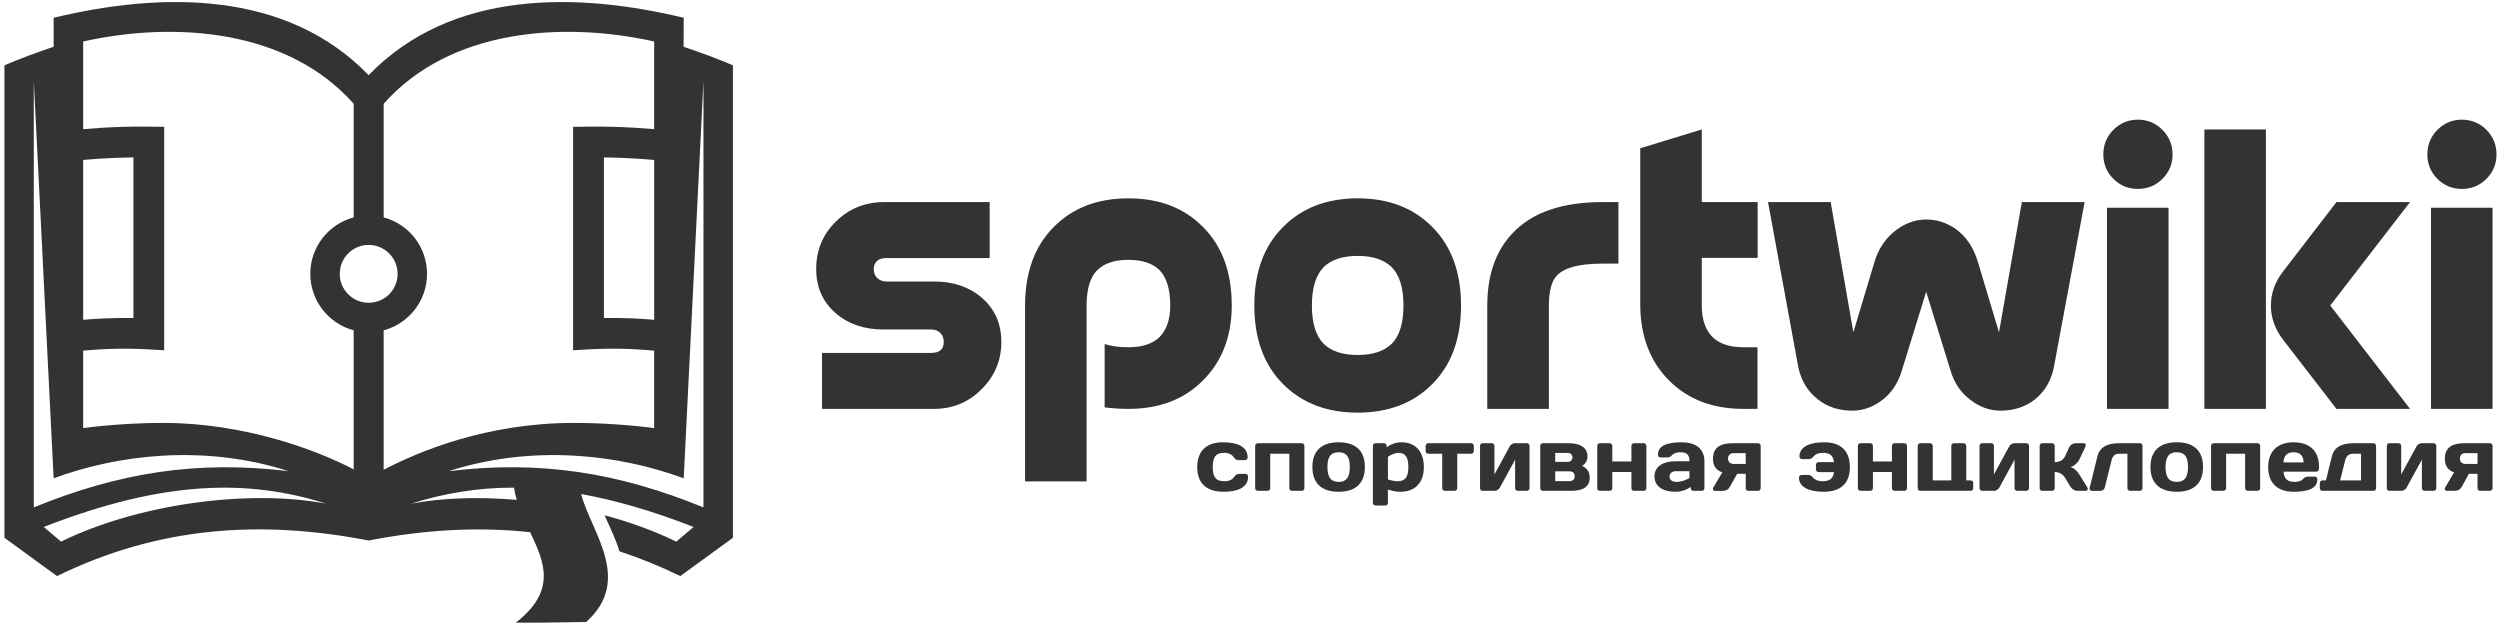
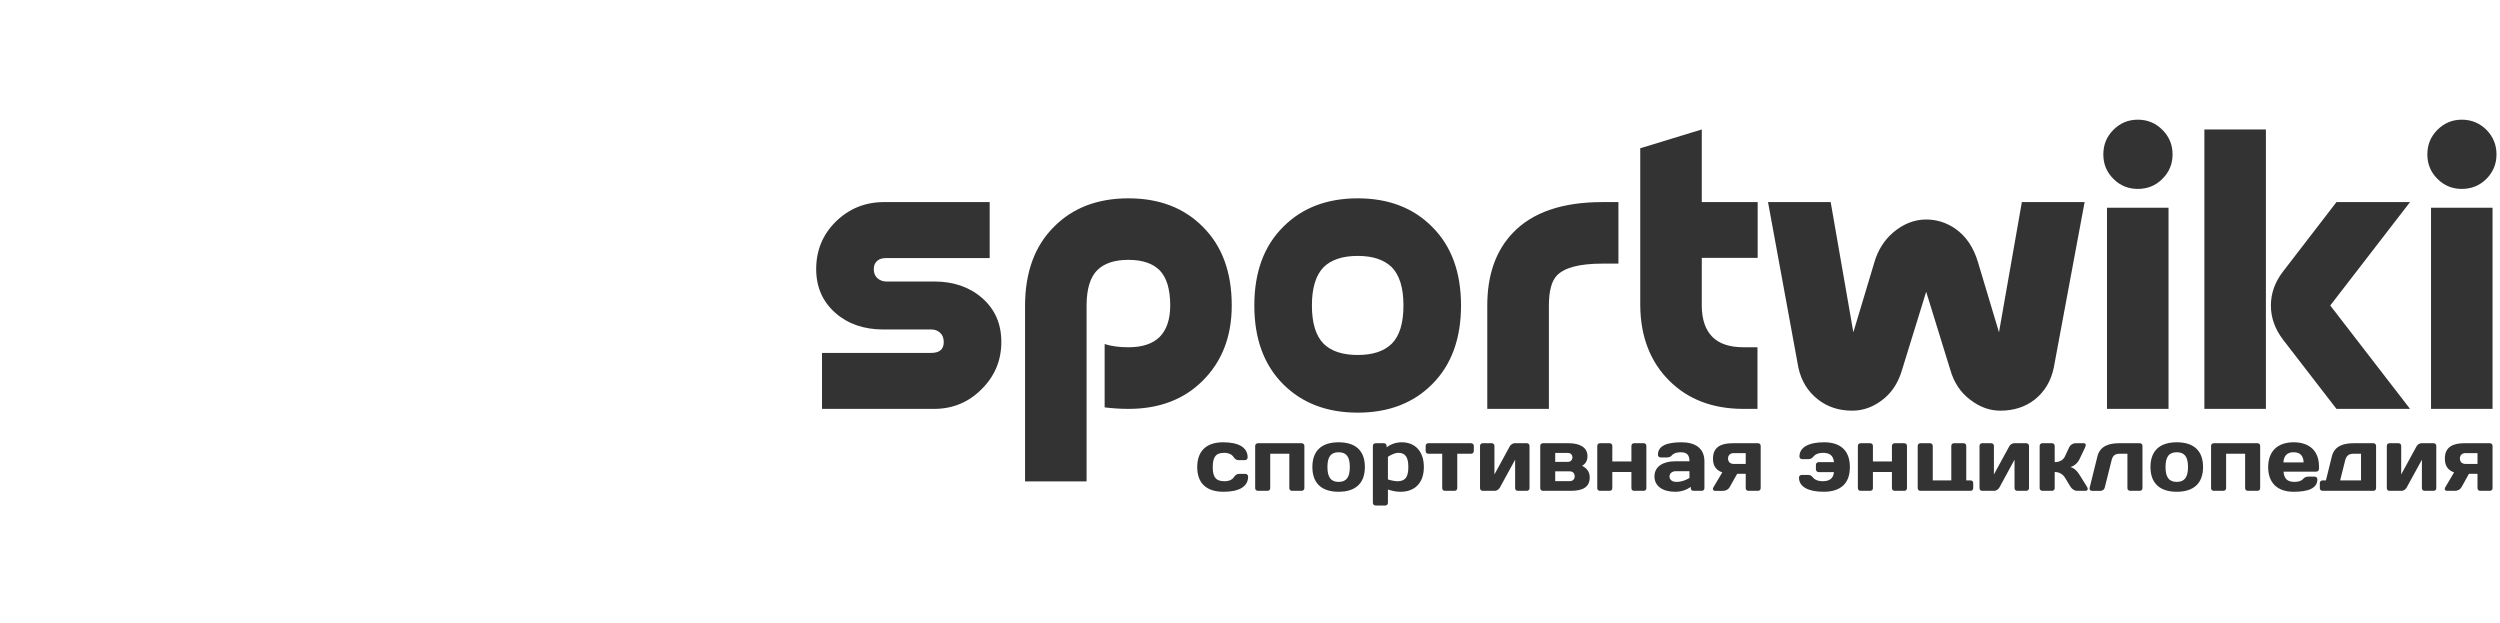
<svg xmlns="http://www.w3.org/2000/svg" xml:space="preserve" width="265px" height="66px" version="1.1" style="shape-rendering:geometricPrecision; text-rendering:geometricPrecision; image-rendering:optimizeQuality; fill-rule:evenodd; clip-rule:evenodd" viewBox="0 0 265 66.18">
  <defs>
    <style type="text/css">
   
    .fil0 {fill:#333333}
    .fil1 {fill:#333333;fill-rule:nonzero}
   
  </style>
  </defs>
  <g id="Слой_x0020_1">
-     <path class="fil0" d="M38.82 57.45c-11.59,-2.24 -22.4,-1.46 -33.12,3.78l-5.59 -4.07c0,-16.49 0,-33.73 0,-50.22 1.69,-0.72 3.34,-1.33 5.23,-1.97l0 -3.08c11.38,-2.74 24.7,-2.99 33.48,6.1 8.79,-9.09 22.1,-8.84 33.49,-6.1l-0.01 3.08c1.9,0.64 3.54,1.25 5.24,1.97 0,16.49 0,33.73 0,50.22l-5.59 4.07c-2.15,-1.05 -4.31,-1.92 -6.47,-2.63 -0.41,-1.36 -1.06,-2.65 -1.58,-3.83 2.71,0.72 5.31,1.67 7.62,2.8 0.76,-0.64 1.08,-0.91 1.84,-1.56 -4.41,-1.72 -8.35,-2.85 -11.95,-3.5 0.99,3.92 5.56,9.12 0.53,13.6 -2.89,0.04 -4.64,0.07 -7.53,0.11 4.44,-3.42 3.1,-6.45 1.58,-9.65 -5.58,-0.61 -11.27,-0.26 -17.17,0.88zm15.46 -5.62c-3.93,-0.01 -7.5,0.62 -10.93,1.7 3.31,-0.62 7.2,-0.74 11.21,-0.4 -0.12,-0.4 -0.21,-0.81 -0.27,-1.22l-0.01 -0.08zm-15.46 -25.8c1.7,0 3.08,1.38 3.08,3.08 0,1.7 -1.38,3.07 -3.08,3.07 -1.69,0 -3.07,-1.37 -3.07,-3.07 0,-1.7 1.38,-3.08 3.07,-3.08zm-30.34 -12.3c0.67,-0.06 1.34,-0.11 2.01,-0.15 1.66,-0.1 3.34,-0.14 4.99,-0.12l1.61 0.02 0 23.75 -1.72 -0.1c-1.42,-0.08 -2.9,-0.09 -4.41,-0.03 -0.82,0.04 -1.65,0.09 -2.48,0.17l0 8.23c2.82,-0.36 5.65,-0.54 8.49,-0.55 8.73,0 16.43,2.93 20.26,4.94l0 -14.78c-2.65,-0.71 -4.61,-3.13 -4.61,-6 0,-2.88 1.96,-5.3 4.61,-6l0 -12.08c-7.03,-7.93 -19,-8.79 -28.75,-6.62l0 9.32zm0 20.26c0.79,-0.07 1.58,-0.12 2.35,-0.15 1.02,-0.04 2.02,-0.06 2.99,-0.04l0 -17.07c-1.02,0.01 -2.07,0.05 -3.14,0.11 -0.74,0.04 -1.47,0.1 -2.2,0.16l0 16.99zm60.69 -20.26c-0.68,-0.06 -1.35,-0.11 -2.01,-0.15 -1.66,-0.1 -3.34,-0.14 -4.99,-0.12l-1.62 0.02 0 23.75 1.73 -0.1c1.42,-0.08 2.9,-0.09 4.4,-0.03 0.83,0.04 1.65,0.09 2.49,0.17l0 8.23c-2.82,-0.36 -5.66,-0.54 -8.5,-0.55 -9.35,0 -16.55,3.05 -20.25,4.98l0 -14.82c2.65,-0.71 4.61,-3.13 4.61,-6 0,-2.88 -1.96,-5.3 -4.61,-6l0 -12.08c7.02,-7.93 18.99,-8.79 28.75,-6.62l0 9.32zm0 20.26c-0.79,-0.07 -1.58,-0.12 -2.36,-0.15 -1.01,-0.04 -2.01,-0.06 -2.98,-0.04l0 -17.07c1.02,0.01 2.07,0.05 3.14,0.11 0.73,0.04 1.47,0.1 2.2,0.16l0 16.99zm5.24 19.94c0,-15.27 0,-30.05 0,-45.32l-2.1 42.23c-6.86,-2.54 -16.03,-3.64 -24.98,-0.76 9.72,-1.18 18.02,0.15 27.08,3.85l0 0zm-70.12 2.08c0.76,0.65 1.08,0.92 1.84,1.56 8.19,-4.03 19.98,-5.59 28.17,-4.04 -8.19,-2.58 -17.08,-2.56 -30.01,2.48zm-1.06 -2.08c0,-15.27 0,-30.05 0,-45.32l2.11 42.23c6.86,-2.54 16.03,-3.64 24.97,-0.76 -9.71,-1.18 -18.02,0.15 -27.08,3.85l0 0z" />
    <path class="fil1" d="M104.83 21.48l-11.3 0c-2,0.02 -3.68,0.72 -5.07,2.09 -1.38,1.37 -2.07,3.05 -2.07,5.03 0,1.92 0.69,3.47 2.05,4.67 1.34,1.17 3.04,1.75 5.09,1.75l5.1 0c0.36,0 0.67,0.11 0.92,0.34 0.27,0.24 0.4,0.57 0.4,1 0,0.77 -0.45,1.15 -1.34,1.15l-11.6 0 0 5.95 11.98 0c1.96,-0.02 3.63,-0.72 5.01,-2.12 1.38,-1.38 2.07,-3.05 2.07,-5 0,-1.92 -0.68,-3.48 -2.05,-4.67 -1.34,-1.17 -3.04,-1.75 -5.09,-1.75l-5.1 0c-0.36,0 -0.66,-0.12 -0.92,-0.34 -0.27,-0.24 -0.4,-0.57 -0.4,-0.98 0,-0.4 0.14,-0.7 0.42,-0.92 0.22,-0.17 0.52,-0.25 0.9,-0.25l11 0 0 -5.95zm24.92 26.65c0.48,0 0.83,0.18 1,0.44 0.13,0.2 0.29,0.34 0.53,0.34l0.69 0c0.16,0 0.28,-0.13 0.28,-0.29 0,-1.08 -0.98,-1.61 -2.61,-1.61 -1.74,0 -2.75,0.89 -2.75,2.64 0,1.73 1,2.62 2.8,2.62 1.62,0 2.61,-0.53 2.61,-1.61 0,-0.16 -0.13,-0.29 -0.29,-0.29l-0.69 0c-0.23,0 -0.39,0.14 -0.53,0.34 -0.16,0.26 -0.51,0.44 -0.99,0.44 -0.95,0 -1.26,-0.46 -1.26,-1.5 0,-1.05 0.31,-1.52 1.21,-1.52zm8.53 -0.74c0,-0.16 -0.13,-0.28 -0.29,-0.28l-4.65 0c-0.16,0 -0.29,0.12 -0.29,0.28l0 4.5c0,0.16 0.13,0.28 0.29,0.28l1.03 0c0.16,0 0.28,-0.12 0.28,-0.28l0 -3.66 2.03 0 0 3.66c0,0.16 0.12,0.28 0.28,0.28l1.03 0c0.16,0 0.29,-0.12 0.29,-0.28l0 -4.5zm3.64 3.83c-0.8,0 -1.19,-0.47 -1.19,-1.58 0,-1.12 0.39,-1.57 1.19,-1.57 0.81,0 1.19,0.45 1.19,1.57 0,1.11 -0.38,1.58 -1.19,1.58zm0 -4.21c-1.79,0 -2.79,0.88 -2.79,2.63 0,1.74 1,2.63 2.79,2.63 1.79,0 2.79,-0.89 2.79,-2.63 0,-1.75 -1,-2.63 -2.79,-2.63zm6.34 1.12c0.76,0 1.07,0.47 1.07,1.51 0,1.05 -0.31,1.51 -1.16,1.51 -0.24,0 -0.62,-0.07 -1.01,-0.19l0 -2.41c0.33,-0.21 0.76,-0.42 1.1,-0.42zm0.38 -1.12c-0.67,0 -1.19,0.22 -1.62,0.53l0 -0.15c0,-0.16 -0.12,-0.28 -0.28,-0.28l-0.89 0c-0.16,0 -0.29,0.12 -0.29,0.28l0 6.06c0,0.16 0.13,0.28 0.29,0.28l1.03 0c0.16,0 0.28,-0.12 0.28,-0.28l0 -1.42c0.39,0.12 0.77,0.24 1.34,0.24 1.47,0 2.48,-0.89 2.48,-2.63 0,-1.74 -1,-2.63 -2.34,-2.63zm2.81 0.1c-0.16,0 -0.28,0.12 -0.28,0.28l0 0.55c0,0.16 0.12,0.29 0.28,0.29l1.48 0 0 3.66c0,0.16 0.12,0.28 0.28,0.28l1.03 0c0.16,0 0.29,-0.12 0.29,-0.28l0 -3.66 1.47 0c0.16,0 0.29,-0.13 0.29,-0.29l0 -0.55c0,-0.16 -0.13,-0.28 -0.29,-0.28l-4.55 0zm7.03 3.32l0 -3.04c0,-0.16 -0.12,-0.28 -0.28,-0.28l-0.97 0c-0.16,0 -0.28,0.12 -0.28,0.28l0 4.5c0,0.16 0.12,0.28 0.28,0.28l1.3 0c0.19,0 0.41,-0.15 0.52,-0.33l1.63 -2.98 0 3.03c0,0.16 0.12,0.28 0.28,0.28l0.97 0c0.16,0 0.28,-0.12 0.28,-0.28l0 -4.5c0,-0.16 -0.12,-0.28 -0.28,-0.28l-1.3 0c-0.19,0 -0.42,0.14 -0.52,0.33l-1.63 2.99zm8.11 1.74c1.21,0 2.02,-0.35 2.02,-1.42 0,-0.62 -0.33,-1 -0.81,-1.24 0.39,-0.23 0.57,-0.56 0.57,-1.03 0,-0.97 -0.89,-1.37 -1.98,-1.37l-2.76 0c-0.16,0 -0.28,0.12 -0.28,0.28l0 4.5c0,0.16 0.12,0.28 0.28,0.28l2.96 0zm-0.11 -2.07c0.34,0 0.53,0.21 0.53,0.52 0,0.31 -0.19,0.52 -0.53,0.52l-1.54 0 0 -1.04 1.54 0zm-1.54 -1.01l0 -0.95 1.36 0c0.27,0 0.47,0.2 0.47,0.47 0,0.28 -0.2,0.48 -0.47,0.48l-1.36 0zm6.07 -1.7c0,-0.16 -0.12,-0.28 -0.28,-0.28l-1.04 0c-0.16,0 -0.28,0.12 -0.28,0.28l0 4.5c0,0.16 0.12,0.28 0.28,0.28l1.04 0c0.16,0 0.28,-0.12 0.28,-0.28l0 -1.72 2.03 0 0 1.72c0,0.16 0.12,0.28 0.28,0.28l1.03 0c0.16,0 0.28,-0.12 0.28,-0.28l0 -4.5c0,-0.16 -0.12,-0.28 -0.28,-0.28l-1.03 0c-0.16,0 -0.28,0.12 -0.28,0.28l0 1.66 -2.03 0 0 -1.66zm6.82 3.83c-0.49,0 -0.74,-0.25 -0.74,-0.58 0,-0.31 0.25,-0.56 0.7,-0.56l1.42 0 0 0.72c-0.34,0.21 -0.81,0.42 -1.38,0.42zm0.43 -3.15c0.63,0 0.95,0.22 0.95,0.96l-1.54 0c-1.24,0 -2.18,0.54 -2.18,1.61 0,1.07 0.94,1.63 2.18,1.63 0.73,0 1.25,-0.22 1.68,-0.52l0 0.14c0,0.16 0.12,0.28 0.28,0.28l0.89 0c0.16,0 0.28,-0.12 0.28,-0.28l0 -2.86c0,-1.45 -1.06,-2.02 -2.43,-2.02 -1.53,0 -2.51,0.35 -2.51,1.33 0,0.16 0.12,0.28 0.28,0.28l0.69 0c0.24,0 0.41,-0.09 0.53,-0.24 0.16,-0.2 0.51,-0.31 0.9,-0.31zm6.93 2.29l0 1.53c0,0.16 0.12,0.28 0.28,0.28l1.03 0c0.16,0 0.28,-0.12 0.28,-0.28l0 -4.5c0,-0.16 -0.12,-0.28 -0.28,-0.28l-2.72 0c-1.22,0 -2.07,0.41 -2.07,1.63 0,0.82 0.36,1.24 0.99,1.47l-0.93 1.56c-0.13,0.21 -0.06,0.4 0.17,0.4l0.83 0c0.35,0 0.59,-0.17 0.72,-0.4l0.79 -1.41 0.91 0zm-1.27 -1.05c-0.38,0 -0.61,-0.22 -0.61,-0.57 0,-0.35 0.23,-0.58 0.61,-0.58l1.27 0 0 1.15 -1.27 0zm9.59 -2.3c-1.62,0 -2.61,0.53 -2.61,1.51 0,0.16 0.12,0.28 0.28,0.28l0.7 0c0.23,0 0.38,-0.12 0.53,-0.3 0.17,-0.21 0.51,-0.37 0.99,-0.37 0.73,0 1.11,0.31 1.17,0.99l-1.63 0c-0.16,0 -0.29,0.13 -0.29,0.29l0 0.48c0,0.16 0.13,0.29 0.29,0.29l1.63 0c-0.07,0.67 -0.45,0.97 -1.22,0.97 -0.48,0 -0.82,-0.16 -0.99,-0.37 -0.14,-0.18 -0.29,-0.3 -0.53,-0.3l-0.69 0c-0.16,0 -0.29,0.12 -0.29,0.28 0,0.98 0.99,1.51 2.62,1.51 1.82,0 2.79,-0.89 2.79,-2.62 0,-1.75 -0.98,-2.64 -2.75,-2.64zm5.2 0.38c0,-0.16 -0.12,-0.28 -0.29,-0.28l-1.03 0c-0.16,0 -0.28,0.12 -0.28,0.28l0 4.5c0,0.16 0.12,0.28 0.28,0.28l1.03 0c0.17,0 0.29,-0.12 0.29,-0.28l0 -1.72 2.02 0 0 1.72c0,0.16 0.13,0.28 0.29,0.28l1.03 0c0.16,0 0.28,-0.12 0.28,-0.28l0 -4.5c0,-0.16 -0.12,-0.28 -0.28,-0.28l-1.03 0c-0.16,0 -0.29,0.12 -0.29,0.28l0 1.66 -2.02 0 0 -1.66zm9.92 0c0,-0.16 -0.12,-0.28 -0.28,-0.28l-1.03 0c-0.16,0 -0.28,0.12 -0.28,0.28l0 3.67 -1.97 0 0 -3.67c0,-0.16 -0.13,-0.28 -0.29,-0.28l-1.03 0c-0.16,0 -0.28,0.12 -0.28,0.28l0 4.5c0,0.16 0.12,0.28 0.28,0.28l5.34 0c0.16,0 0.28,-0.12 0.28,-0.28l0 -0.55c0,-0.16 -0.12,-0.28 -0.28,-0.28l-0.46 0 0 -3.67zm2.94 3.04l0 -3.04c0,-0.16 -0.12,-0.28 -0.29,-0.28l-0.96 0c-0.16,0 -0.28,0.12 -0.28,0.28l0 4.5c0,0.16 0.12,0.28 0.28,0.28l1.3 0c0.18,0 0.41,-0.15 0.52,-0.33l1.62 -2.98 0 3.03c0,0.16 0.13,0.28 0.29,0.28l0.96 0c0.16,0 0.29,-0.12 0.29,-0.28l0 -4.5c0,-0.16 -0.13,-0.28 -0.29,-0.28l-1.29 0c-0.19,0 -0.42,0.14 -0.52,0.33l-1.63 2.99zm9.7 -2.89c0.11,-0.24 0.08,-0.43 -0.16,-0.43l-0.87 0c-0.28,0 -0.54,0.17 -0.67,0.43l-0.44 0.95c-0.19,0.4 -0.55,0.63 -1.1,0.63l0 -1.73c0,-0.16 -0.12,-0.28 -0.28,-0.28l-1.03 0c-0.16,0 -0.29,0.12 -0.29,0.28l0 4.5c0,0.16 0.13,0.28 0.29,0.28l1.03 0c0.16,0 0.28,-0.12 0.28,-0.28l0 -1.72c0.43,0 0.84,0.19 1.1,0.61l0.58 0.96c0.16,0.24 0.41,0.43 0.71,0.43l0.88 0c0.24,0 0.31,-0.19 0.16,-0.43l-0.79 -1.27c-0.28,-0.46 -0.59,-0.72 -0.98,-0.83 0.4,-0.09 0.78,-0.42 0.98,-0.84l0.6 -1.26zm2.81 1.37c0.12,-0.5 0.39,-0.68 0.81,-0.68l0.87 0 0 3.66c0,0.16 0.13,0.28 0.29,0.28l1.03 0c0.16,0 0.28,-0.12 0.28,-0.28l0 -4.5c0,-0.16 -0.12,-0.28 -0.28,-0.28l-2.19 0c-1.04,0 -2.03,0.26 -2.32,1.4l-0.83 3.36c-0.04,0.16 0.08,0.3 0.24,0.3l0.94 0c0.19,0 0.38,-0.14 0.43,-0.34l0.73 -2.92zm6.93 2.31c-0.81,0 -1.2,-0.47 -1.2,-1.58 0,-1.12 0.39,-1.57 1.2,-1.57 0.8,0 1.19,0.45 1.19,1.57 0,1.11 -0.39,1.58 -1.19,1.58zm0 -4.21c-1.79,0 -2.8,0.88 -2.8,2.63 0,1.74 1.01,2.63 2.8,2.63 1.78,0 2.79,-0.89 2.79,-2.63 0,-1.75 -1.01,-2.63 -2.79,-2.63zm8.86 0.38c0,-0.16 -0.12,-0.28 -0.28,-0.28l-4.66 0c-0.16,0 -0.28,0.12 -0.28,0.28l0 4.5c0,0.16 0.12,0.28 0.28,0.28l1.03 0c0.16,0 0.29,-0.12 0.29,-0.28l0 -3.66 2.02 0 0 3.66c0,0.16 0.13,0.28 0.29,0.28l1.03 0c0.16,0 0.28,-0.12 0.28,-0.28l0 -4.5zm5.96 2.74c0.16,0 0.29,-0.12 0.29,-0.29l0 -0.26c0,-1.67 -1.02,-2.57 -2.7,-2.57 -1.67,0 -2.7,0.93 -2.7,2.64 0,1.71 1.02,2.62 2.7,2.62 1.51,0 2.53,-0.34 2.53,-1.33 0,-0.16 -0.13,-0.28 -0.29,-0.28l-0.69 0c-0.23,0 -0.4,0.09 -0.53,0.24 -0.16,0.2 -0.51,0.32 -0.91,0.32 -0.77,0 -1.11,-0.33 -1.18,-1.09l3.48 0zm-2.41 -2.06c0.7,0 1.04,0.37 1.07,1.08l-2.15 0c0.04,-0.71 0.4,-1.08 1.08,-1.08zm8.49 4.1c0.16,0 0.28,-0.12 0.28,-0.28l0 -4.5c0,-0.16 -0.12,-0.28 -0.28,-0.28l-2.1 0c-1.04,0 -2.04,0.26 -2.32,1.4l-0.63 2.55 -0.36 0c-0.16,0 -0.29,0.12 -0.29,0.28l0 0.55c0,0.16 0.13,0.28 0.29,0.28l5.41 0zm-3.54 -1.11l0.54 -2.15c0.13,-0.5 0.43,-0.68 0.85,-0.68l0.83 0 0 2.83 -2.22 0zm6.49 -0.63l0 -3.04c0,-0.16 -0.12,-0.28 -0.28,-0.28l-0.97 0c-0.16,0 -0.28,0.12 -0.28,0.28l0 4.5c0,0.16 0.12,0.28 0.28,0.28l1.3 0c0.19,0 0.41,-0.15 0.52,-0.33l1.63 -2.98 0 3.03c0,0.16 0.12,0.28 0.28,0.28l0.97 0c0.16,0 0.28,-0.12 0.28,-0.28l0 -4.5c0,-0.16 -0.12,-0.28 -0.28,-0.28l-1.3 0c-0.19,0 -0.42,0.14 -0.52,0.33l-1.63 2.99zm8.11 -0.07l0 1.53c0,0.16 0.12,0.28 0.28,0.28l1.04 0c0.16,0 0.28,-0.12 0.28,-0.28l0 -4.5c0,-0.16 -0.12,-0.28 -0.28,-0.28l-2.73 0c-1.22,0 -2.06,0.41 -2.06,1.63 0,0.82 0.36,1.24 0.98,1.47l-0.92 1.56c-0.14,0.21 -0.06,0.4 0.17,0.4l0.83 0c0.35,0 0.59,-0.17 0.72,-0.4l0.78 -1.41 0.91 0zm-1.27 -1.05c-0.38,0 -0.6,-0.22 -0.6,-0.57 0,-0.35 0.22,-0.58 0.6,-0.58l1.27 0 0 1.15 -1.27 0zm-153.11 1.86l6.54 0 0 -18.76c0.01,-1.7 0.39,-2.94 1.13,-3.69 0.75,-0.74 1.85,-1.1 3.32,-1.1 1.45,0 2.56,0.36 3.31,1.1 0.75,0.77 1.13,2.02 1.13,3.75 0,1.48 -0.38,2.59 -1.13,3.35 -0.75,0.73 -1.86,1.09 -3.31,1.09 -0.96,0 -1.81,-0.11 -2.53,-0.34l0 6.73c0.81,0.1 1.65,0.16 2.53,0.16 3.27,0 5.91,-1 7.91,-3.01 2.05,-2.05 3.07,-4.71 3.07,-7.98 0,-3.54 -1.02,-6.32 -3.07,-8.36 -2,-2.02 -4.64,-3.03 -7.91,-3.03 -3.28,0 -5.92,1.01 -7.92,3.03 -2.03,2.02 -3.06,4.81 -3.07,8.36l0 18.7zm35.36 -23.97c-1.6,0 -2.81,0.4 -3.63,1.2 -0.82,0.85 -1.24,2.2 -1.24,4.07 0,1.87 0.42,3.23 1.24,4.06 0.82,0.81 2.03,1.2 3.63,1.2 1.59,0 2.8,-0.39 3.62,-1.2 0.83,-0.83 1.24,-2.19 1.24,-4.06 0,-1.87 -0.41,-3.22 -1.24,-4.07 -0.82,-0.8 -2.03,-1.2 -3.62,-1.2zm-7.92 -3.09c2.01,-2.02 4.65,-3.03 7.92,-3.03 3.27,0 5.91,1.01 7.91,3.03 2.05,2.04 3.07,4.82 3.07,8.36 0,3.53 -1.02,6.32 -3.07,8.37 -2,2.01 -4.64,3.02 -7.91,3.02 -3.27,0 -5.91,-1.01 -7.92,-3.02 -2.05,-2.05 -3.07,-4.84 -3.07,-8.37 0,-3.54 1.02,-6.32 3.07,-8.36zm35.63 -2.63l0 6.54 -1.71 0c-2.42,0 -4.02,0.42 -4.83,1.26 -0.57,0.6 -0.85,1.66 -0.85,3.19l0 10.99 -6.55 0 0 -10.99c0,-3.26 0.91,-5.83 2.72,-7.72 2.08,-2.18 5.25,-3.27 9.51,-3.27l1.71 0zm14.78 21.98l0 -6.55 -1.47 0c-1.47,0 -2.57,-0.36 -3.31,-1.09 -0.74,-0.74 -1.13,-1.84 -1.14,-3.28l0 -5.13 5.94 0 0 -5.93 -5.94 0 0 -7.72 -6.54 2 0 16.71c0.03,3.29 1.05,5.96 3.07,7.98 2.01,2.01 4.64,3.01 7.9,3.01l1.49 0zm7.78 -21.98l2.41 13.84 2.24 -7.46c0.38,-1.29 1.05,-2.34 1.99,-3.15 1.09,-0.92 2.26,-1.38 3.51,-1.38 1.1,0 2.13,0.32 3.07,0.96 1.16,0.8 1.97,2 2.44,3.59l2.23 7.44 2.43 -13.84 6.67 0 -3.28 17.61c-0.29,1.4 -0.96,2.53 -2.01,3.37 -1.02,0.8 -2.25,1.19 -3.67,1.19 -1.12,0 -2.19,-0.38 -3.21,-1.17 -1.01,-0.76 -1.71,-1.81 -2.1,-3.15l-2.57 -8.32 -2.57 8.32c-0.36,1.23 -0.97,2.23 -1.83,2.97 -1.06,0.9 -2.21,1.35 -3.45,1.35 -1.41,0 -2.63,-0.39 -3.65,-1.19 -1.08,-0.84 -1.77,-1.97 -2.08,-3.37l-3.23 -17.61 6.66 0zm32.65 -8.76c1.02,0 1.89,0.36 2.61,1.08 0.72,0.72 1.08,1.59 1.08,2.61 0,1.02 -0.36,1.88 -1.08,2.6 -0.72,0.72 -1.59,1.07 -2.61,1.07 -1.02,0 -1.88,-0.35 -2.6,-1.07 -0.72,-0.72 -1.07,-1.58 -1.07,-2.6 0,-1.02 0.35,-1.89 1.07,-2.61 0.72,-0.72 1.58,-1.08 2.6,-1.08zm3.26 30.74l-6.54 0 0 -21.38 6.54 0 0 21.38zm25.67 0l-7.82 0 -5.68 -7.36c-0.86,-1.13 -1.29,-2.34 -1.29,-3.63 0,-1.29 0.43,-2.49 1.29,-3.61l5.68 -7.38 7.82 0 -8.48 10.99 8.48 10.99zm-15.32 0l-6.54 0 0 -29.7 6.54 0 0 29.7zm20.82 -30.74c1.02,0 1.9,0.36 2.62,1.08 0.71,0.72 1.07,1.59 1.07,2.61 0,1.02 -0.36,1.88 -1.07,2.6 -0.72,0.72 -1.6,1.07 -2.62,1.07 -1.01,0 -1.87,-0.35 -2.59,-1.07 -0.72,-0.72 -1.07,-1.58 -1.07,-2.6 0,-1.02 0.35,-1.89 1.07,-2.61 0.72,-0.72 1.58,-1.08 2.59,-1.08zm3.27 30.74l-6.54 0 0 -21.38 6.54 0 0 21.38z" />
  </g>
</svg>